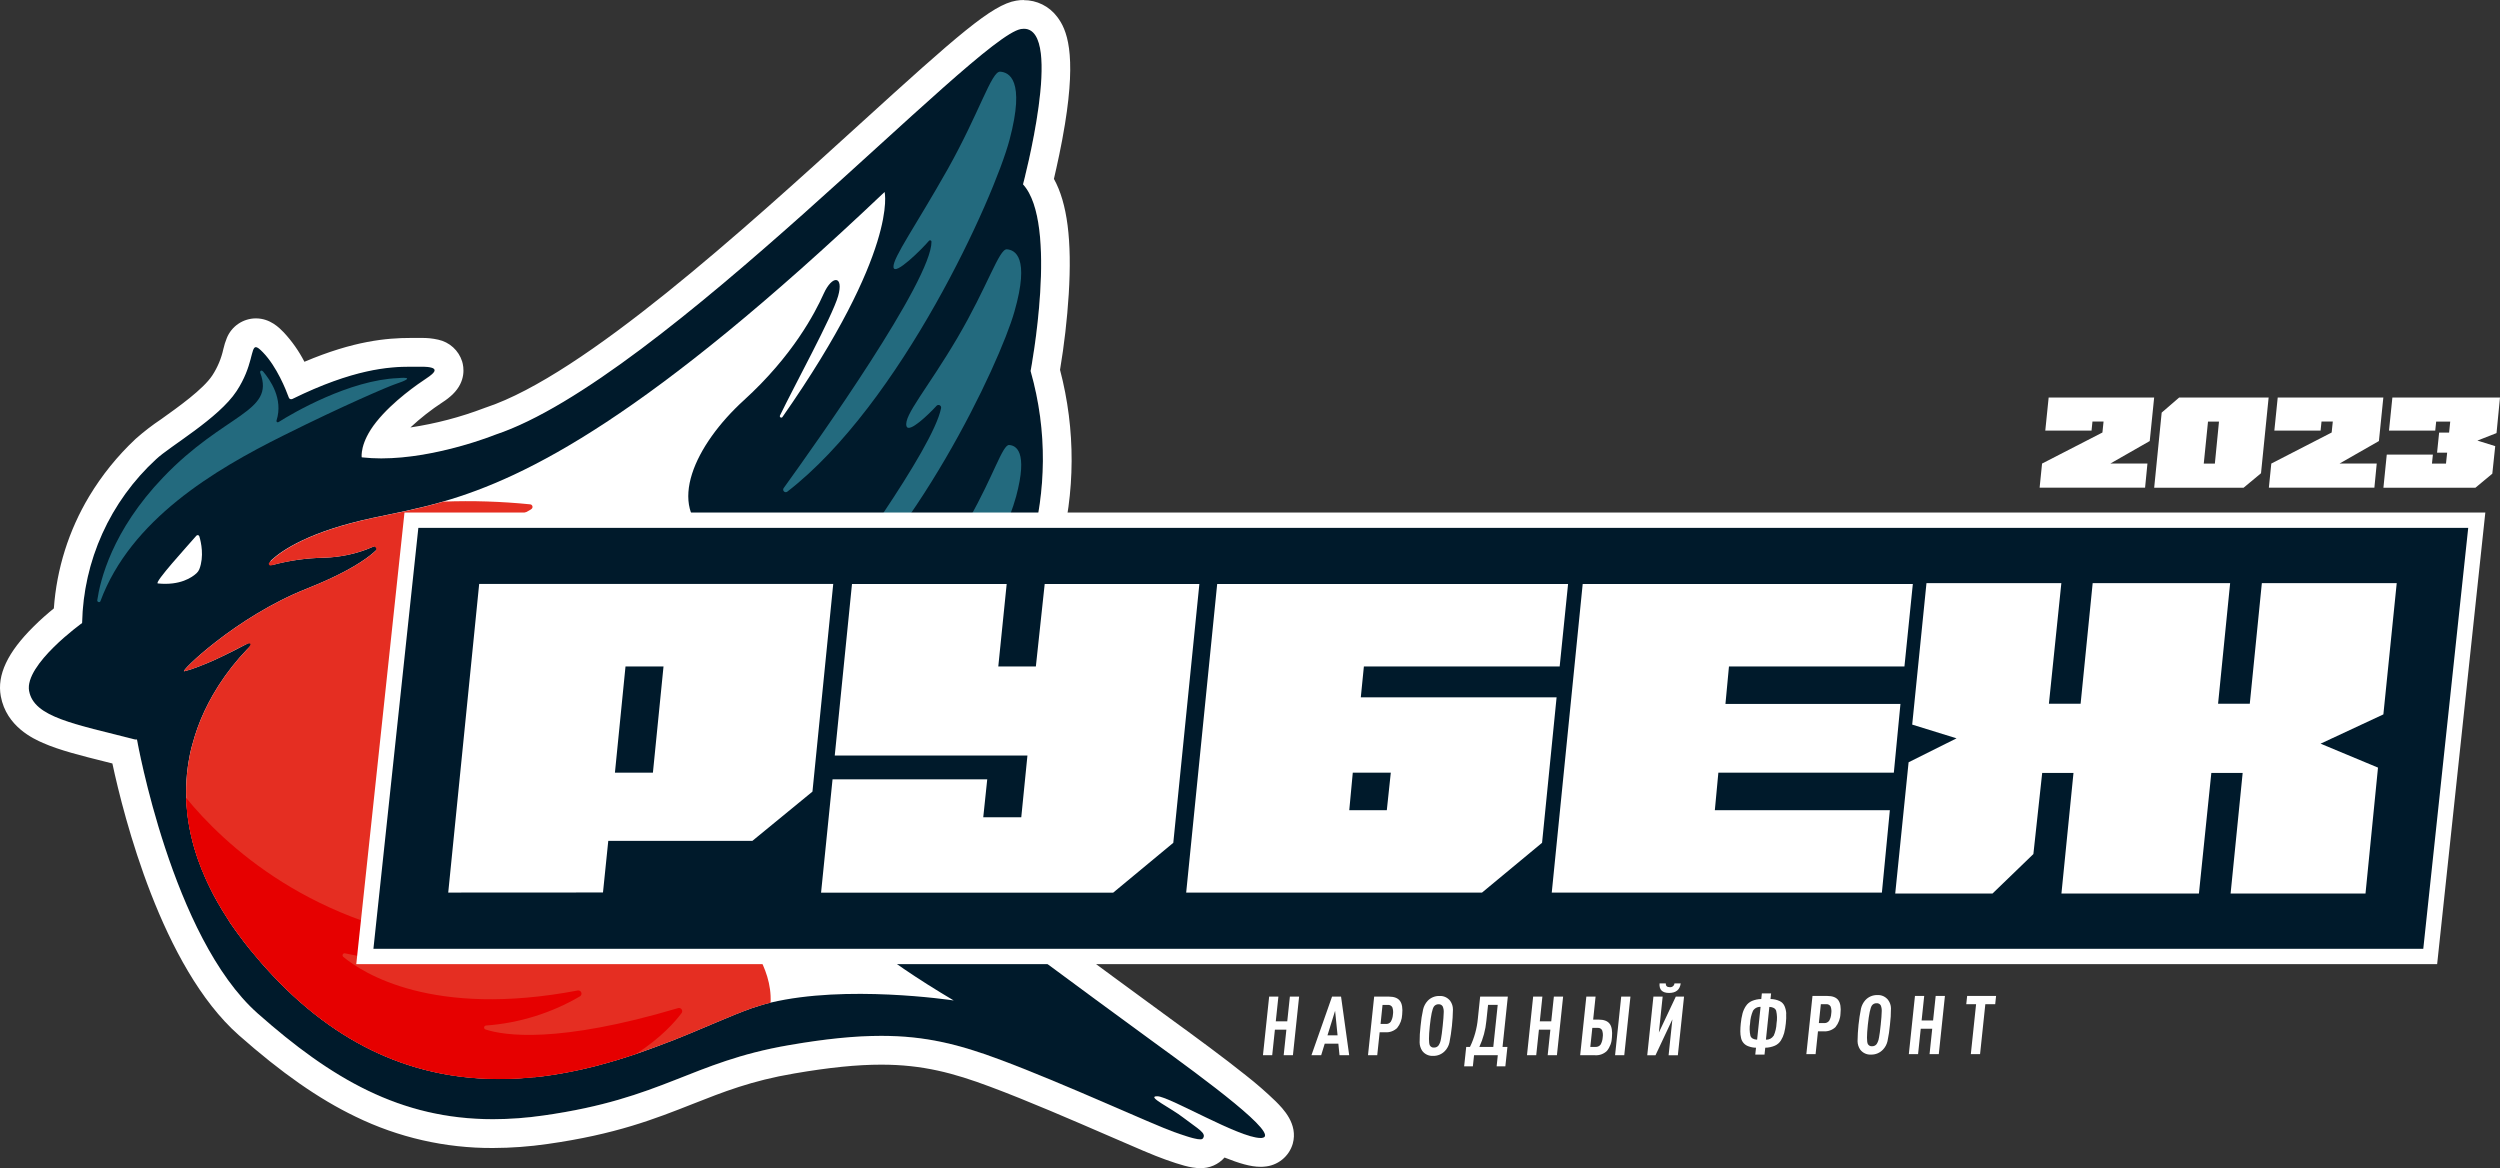
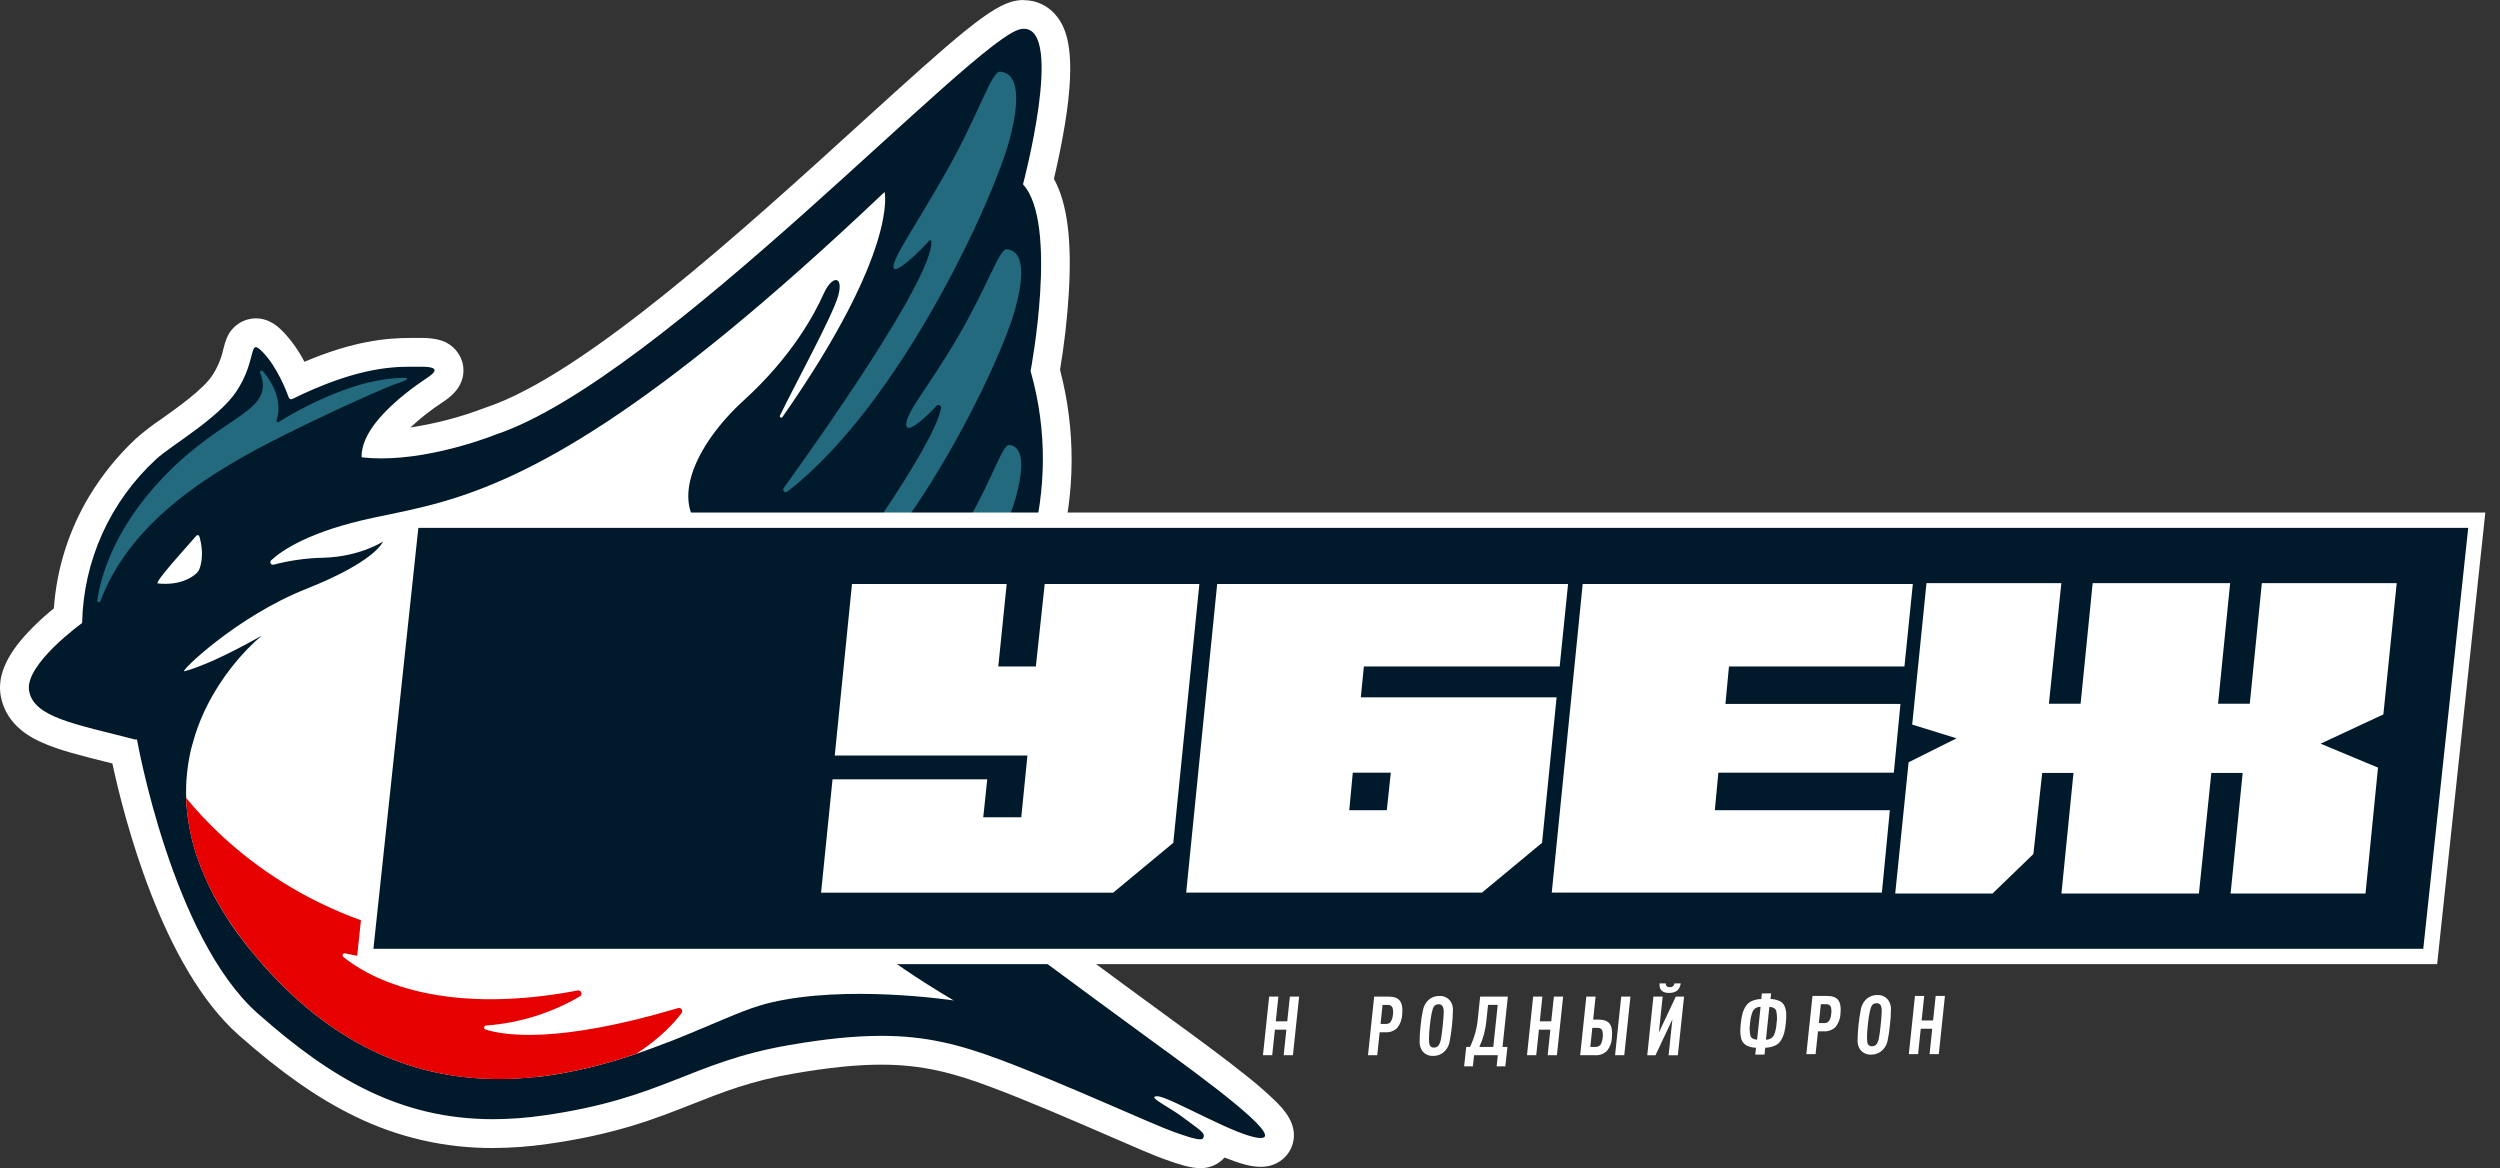
<svg xmlns="http://www.w3.org/2000/svg" width="336" height="157" viewBox="0 0 336 157" fill="none">
  <rect x="0" y="0" width="336" height="157" fill="#333333" stroke="none" />
  <path fill-rule="evenodd" clip-rule="evenodd" d="M11.03 83.723C11.03 83.723 3.254 89.306 3.906 92.859C4.558 96.412 10.011 97.281 18.151 99.381H18.405C18.405 99.381 23.092 125.991 34.649 136.214C46.207 146.438 56.893 152.188 73.029 149.917C89.164 147.645 92.761 142.736 106.061 140.453C119.36 138.17 125.688 139.148 134.41 142.401C143.131 145.654 154.826 151.089 157.845 152.141C158.943 152.531 161.36 153.415 161.661 152.995C162.223 152.266 161.005 151.705 159.048 150.197C157.337 148.876 153.923 147.267 155.572 147.322C157.22 147.376 166.938 153.166 169.563 152.917C172.344 152.667 161.907 145.008 155.009 139.997C148.674 135.4 122.52 116.099 118.161 112.608L113.798 109.102C113.798 109.102 147.959 83.185 138.511 49.835C138.511 49.835 142.292 29.966 137.491 24.749C137.491 24.749 143.307 2.857 137.202 3.87C131.097 4.883 88.797 51.012 66.556 58.391C66.556 58.391 56.741 62.377 48.589 61.434C48.589 61.434 48.3 59.517 50.542 56.688C52.784 53.86 56.214 51.538 57.303 50.813C58.393 50.089 59.334 49.255 56.573 49.255C53.812 49.255 48.914 48.83 39.258 53.58C39.216 53.601 39.169 53.613 39.121 53.615C39.074 53.618 39.026 53.609 38.981 53.592C38.937 53.574 38.897 53.547 38.864 53.513C38.831 53.478 38.806 53.437 38.789 53.392C38.399 52.348 37.18 49.247 35.325 47.326C33.255 45.184 34.626 48.168 31.767 52.52C29.349 56.205 22.76 59.95 20.94 61.687C17.884 64.504 15.431 67.908 13.728 71.695C12.025 75.482 11.107 79.573 11.03 83.723Z" fill="#001A2B" />
  <path fill-rule="evenodd" clip-rule="evenodd" d="M13.495 80.802C13.409 81.036 13.037 80.915 13.073 80.665C13.463 78.043 15.026 71.358 21.939 64.146C30.169 55.528 36.984 55.427 34.981 50.121C34.891 49.883 35.117 49.657 35.371 49.941C36.285 51.028 38.105 53.588 37.164 56.518C37.151 56.553 37.149 56.592 37.158 56.628C37.168 56.665 37.19 56.697 37.219 56.721C37.248 56.745 37.285 56.759 37.323 56.761C37.361 56.763 37.398 56.753 37.43 56.732C39.383 55.485 46.999 51.071 53.502 50.818C53.502 50.818 56.533 50.498 53.038 51.66C52.292 51.909 46.398 54.387 38.109 58.524C28.77 63.164 17.561 69.85 13.495 80.802Z" fill="#236A7E" />
  <path fill-rule="evenodd" clip-rule="evenodd" d="M128.181 134.463C127.63 134.385 113.748 132.332 103.574 134.751C103.085 134.864 102.613 134.989 102.152 135.141C101.453 135.34 100.675 135.616 99.808 135.951C99.64 136.018 99.468 136.084 99.297 136.158L98.754 136.368C97.234 136.984 95.512 137.736 93.614 138.523L92.781 138.873C92.09 139.162 91.375 139.454 90.641 139.742C90.309 139.875 89.962 140.007 89.618 140.132C88.677 140.494 87.704 140.86 86.708 141.211L85.61 141.601L85.528 141.628C83.915 142.173 82.232 142.695 80.501 143.151C80.345 143.198 80.189 143.237 80.033 143.276C79.693 143.365 79.345 143.447 79.002 143.529C78.658 143.611 78.244 143.708 77.865 143.79C77.056 143.969 76.236 144.129 75.412 144.273C75.061 144.336 74.709 144.398 74.358 144.449C73.936 144.519 73.51 144.573 73.072 144.632C72.635 144.69 72.291 144.721 71.901 144.768H71.678C71.366 144.807 71.045 144.834 70.729 144.858C70.412 144.881 69.995 144.916 69.62 144.939C69.131 144.967 68.639 144.982 68.143 144.994C67.776 144.994 67.401 145.013 67.03 145.013C57.156 145.013 46.536 141.643 36.599 131.05C35.502 129.881 34.498 128.713 33.584 127.59C33.357 127.31 33.127 127.026 32.908 126.741C32.209 125.837 31.569 124.945 30.955 124.068L30.557 123.426C30.076 122.685 29.631 121.957 29.229 121.24C29.123 121.065 29.022 120.885 28.928 120.706L28.655 120.196C28.514 119.935 28.377 119.67 28.264 119.417C28.151 119.163 28.026 118.926 27.909 118.68C27.889 118.649 27.881 118.622 27.862 118.587C27.752 118.349 27.639 118.107 27.541 117.866C27.194 117.087 26.893 116.308 26.628 115.567C26.542 115.341 26.471 115.111 26.397 114.885C26.358 114.784 26.331 114.687 26.303 114.589C26.229 114.379 26.167 114.169 26.108 113.958C26.049 113.748 25.975 113.483 25.913 113.253C25.792 112.801 25.682 112.349 25.588 111.905C25.588 111.905 25.588 111.878 25.588 111.866C25.487 111.41 25.405 110.954 25.339 110.51C25.272 110.066 25.202 109.614 25.159 109.182C25.085 108.527 25.042 107.877 25.026 107.234C24.986 106.194 25.017 105.152 25.12 104.117C25.12 104.117 25.12 104.117 25.12 104.09C25.151 103.747 25.19 103.4 25.241 103.061C25.268 102.839 25.303 102.625 25.339 102.406C25.393 102.064 25.452 101.721 25.526 101.39C25.631 100.86 25.76 100.345 25.917 99.831C26.102 99.156 26.306 98.507 26.53 97.883C26.647 97.568 26.76 97.256 26.885 96.948L27.045 96.558C27.648 95.127 28.366 93.748 29.194 92.433C29.264 92.312 29.342 92.187 29.42 92.07C30.522 90.36 31.785 88.759 33.193 87.29C33.244 87.243 33.291 87.192 33.338 87.146C33.919 86.546 34.53 85.976 35.17 85.439L35.076 85.49C34.791 85.646 34.045 86.07 33.049 86.604L32.709 86.779C32.006 87.169 31.209 87.559 30.365 87.972L29.944 88.174C28.55 88.86 27.115 89.459 25.647 89.966C25.456 90.025 25.256 90.083 25.093 90.13L24.761 90.216C24.085 90.376 31.701 82.899 41.165 79.143C50.317 75.508 51.414 72.945 51.469 72.785C51.305 72.89 48.297 74.819 43.489 74.959C41.219 75.002 38.962 75.316 36.767 75.894C36.693 75.913 36.615 75.907 36.544 75.876C36.474 75.846 36.416 75.794 36.378 75.727C36.341 75.661 36.327 75.584 36.338 75.508C36.349 75.433 36.384 75.363 36.439 75.31C37.9 73.95 41.607 71.414 50.137 69.594C53.027 68.978 56.066 68.425 59.566 67.408C70.831 64.14 86.954 56.11 118.892 25.799C118.892 25.799 120.818 33.645 105.175 56.028C105.163 56.051 105.146 56.071 105.126 56.087C105.106 56.103 105.083 56.115 105.058 56.122C105.034 56.129 105.008 56.132 104.982 56.129C104.957 56.126 104.932 56.118 104.909 56.106C104.887 56.094 104.867 56.077 104.851 56.057C104.835 56.037 104.823 56.014 104.815 55.99C104.808 55.965 104.806 55.939 104.808 55.914C104.811 55.888 104.819 55.864 104.831 55.841C106.784 51.789 111.862 42.532 112.643 39.789C113.424 37.047 111.862 36.891 110.69 39.501C109.518 42.111 106.522 47.839 99.984 53.788C93.446 59.737 89.438 68.11 95.473 72.099C103.613 77.491 99.179 78.388 96.676 90.461C96.658 90.501 96.629 90.534 96.591 90.556C96.554 90.578 96.511 90.587 96.468 90.583C96.425 90.58 96.384 90.562 96.351 90.534C96.318 90.506 96.295 90.468 96.285 90.426C96.215 88.178 97.101 84.481 97.023 81.96C96.887 77.768 96.285 77.437 95.703 80.191C95.242 82.377 91.364 88.225 92.098 93.298C92.26 94.559 92.596 95.791 93.098 96.96C93.57 98.012 95.219 99.835 97.562 102.079C107.019 111.165 127.798 127.205 128.196 127.516C127.884 127.388 117.889 123.231 113.592 120.114C109.225 116.958 107.811 122.397 128.181 134.463Z" fill="white" />
-   <path fill-rule="evenodd" clip-rule="evenodd" d="M108.468 127.836C106.284 126.457 99.742 123.379 99.742 123.379C99.742 123.379 97.996 122.401 99.09 124.158C100.109 125.787 103.82 129.843 103.566 134.767C103.077 134.88 102.605 135.005 102.144 135.157C101.445 135.355 100.668 135.632 99.8 135.967C99.632 136.033 99.461 136.1 99.289 136.174L98.746 136.384C97.226 137 95.504 137.751 93.606 138.538L92.774 138.889C92.084 139.183 91.37 139.472 90.633 139.758C90.301 139.89 89.954 140.023 89.61 140.148C88.669 140.51 87.696 140.876 86.7 141.227L85.603 141.616L85.52 141.644C83.907 142.189 82.224 142.711 80.494 143.167C80.337 143.214 80.181 143.253 80.025 143.292C79.685 143.381 79.338 143.463 78.994 143.545C78.65 143.627 78.236 143.724 77.857 143.806C77.049 143.985 76.228 144.145 75.404 144.289C75.053 144.351 74.701 144.414 74.35 144.464C73.928 144.534 73.502 144.589 73.065 144.647C72.627 144.706 72.283 144.737 71.893 144.784H71.67C71.358 144.823 71.037 144.85 70.721 144.873C70.405 144.897 69.987 144.932 69.612 144.955C69.124 144.982 68.631 144.998 68.135 145.01C67.768 145.01 67.393 145.01 67.022 145.01C57.148 145.01 46.528 141.644 36.591 131.05C35.494 129.881 34.49 128.713 33.576 127.591C33.349 127.31 33.119 127.026 32.9 126.741C32.201 125.837 31.561 124.945 30.947 124.069L30.557 123.426C30.076 122.686 29.631 121.957 29.229 121.244C29.123 121.065 29.022 120.886 28.928 120.706L28.655 120.196C28.514 119.935 28.377 119.67 28.264 119.417C28.151 119.163 28.026 118.926 27.909 118.68C27.889 118.649 27.881 118.622 27.862 118.587C27.752 118.349 27.639 118.104 27.541 117.866C27.194 117.087 26.893 116.308 26.628 115.567C26.542 115.341 26.471 115.112 26.397 114.886C26.358 114.784 26.331 114.687 26.303 114.59C26.229 114.379 26.167 114.169 26.108 113.958C26.049 113.748 25.975 113.483 25.913 113.249C25.792 112.801 25.682 112.349 25.588 111.905C25.588 111.905 25.588 111.878 25.588 111.866C25.487 111.41 25.405 110.955 25.339 110.51C25.272 110.066 25.202 109.614 25.159 109.182C25.085 108.52 25.046 107.877 25.026 107.234C24.992 106.194 25.023 105.153 25.12 104.117C25.12 104.117 25.12 104.117 25.12 104.09C25.159 103.747 25.198 103.4 25.241 103.061C25.268 102.839 25.303 102.625 25.339 102.407C25.397 102.06 25.46 101.725 25.526 101.39C25.639 100.86 25.76 100.346 25.917 99.831C26.102 99.156 26.306 98.507 26.53 97.883C26.647 97.568 26.76 97.256 26.885 96.948L27.045 96.559C27.648 95.127 28.366 93.748 29.194 92.433C29.264 92.312 29.342 92.187 29.42 92.07C30.522 90.36 31.785 88.759 33.193 87.29C33.245 87.246 33.294 87.198 33.338 87.146C34.299 85.958 32.826 86.721 32.709 86.78C32.006 87.169 30.096 88.108 29.951 88.174C28.558 88.861 27.123 89.459 25.655 89.967L25.1 90.134L24.768 90.216C24.093 90.376 31.709 82.899 41.173 79.144C46.672 76.958 49.262 75.162 50.469 74.04C50.526 73.987 50.563 73.915 50.572 73.838C50.581 73.761 50.562 73.683 50.519 73.618C50.476 73.553 50.411 73.506 50.336 73.485C50.261 73.464 50.181 73.47 50.11 73.502C48.021 74.411 45.775 74.906 43.497 74.959C41.105 75.004 38.729 75.355 36.427 76.003C36.378 76.016 36.325 76.013 36.277 75.994C36.229 75.975 36.189 75.942 36.161 75.898C36.134 75.855 36.121 75.804 36.125 75.753C36.128 75.702 36.148 75.653 36.181 75.614C37.392 74.359 40.982 71.566 50.184 69.602C53.074 68.987 56.113 68.433 59.613 67.416C63.498 67.271 67.388 67.394 71.256 67.783C71.326 67.789 71.393 67.817 71.447 67.861C71.501 67.906 71.54 67.966 71.559 68.034C71.578 68.102 71.576 68.173 71.553 68.24C71.531 68.306 71.488 68.364 71.432 68.406C70.795 68.858 69.448 69.532 66.643 70.214C61.742 71.414 61.628 71.176 62.069 72.107C62.511 73.038 71.444 73.241 74.334 72.497C79.837 71.087 77.334 75.489 59.175 77.885C59.175 77.885 57.867 78.045 58.308 78.204C58.675 78.345 75.85 84.625 86.536 94.178C90.501 97.728 93.2 100.307 96.156 103.252C100.796 107.873 104.866 112.934 106.358 114.629C110.19 118.98 105.132 116.206 102.367 114.321C99.601 112.435 95.457 109.357 94.582 109.727C93.867 110.027 106.554 123.021 109.975 126.133C113.498 129.375 111.006 129.441 108.468 127.836Z" fill="#E52E22" />
  <path fill-rule="evenodd" clip-rule="evenodd" d="M125.193 32.478C125.191 32.44 125.178 32.403 125.155 32.372C125.132 32.341 125.101 32.318 125.065 32.306C125.028 32.293 124.989 32.292 124.952 32.301C124.915 32.311 124.882 32.332 124.857 32.361C123.99 33.393 120.17 37.219 120.084 35.891C119.99 34.652 123.095 30.316 127.357 22.761C131.653 15.109 133.251 9.569 134.415 9.635C135.578 9.702 137.84 10.68 135.684 18.779C133.614 26.571 121.134 54.233 105.808 66.085C105.741 66.132 105.66 66.155 105.578 66.149C105.497 66.142 105.42 66.107 105.362 66.05C105.303 65.993 105.267 65.917 105.259 65.836C105.252 65.754 105.273 65.673 105.32 65.606C109.913 59.24 125.22 37.64 125.193 32.478Z" fill="#236A7E" />
  <path fill-rule="evenodd" clip-rule="evenodd" d="M126.481 54.857C126.498 54.78 126.49 54.7 126.456 54.629C126.422 54.558 126.366 54.5 126.296 54.464C126.226 54.429 126.146 54.417 126.068 54.432C125.991 54.447 125.92 54.486 125.868 54.545C124.837 55.671 122.138 58.293 121.833 57.273C121.415 55.862 124.673 52.208 128.684 45.39C132.746 38.466 134.274 33.429 135.324 33.507C136.375 33.585 138.449 34.512 136.34 41.879C134.352 48.892 122.794 73.398 108.846 84.229C108.767 84.287 108.669 84.315 108.571 84.308C108.473 84.301 108.381 84.259 108.311 84.19C108.241 84.121 108.198 84.03 108.189 83.932C108.181 83.834 108.207 83.736 108.264 83.656C112.811 77.563 125.411 60.28 126.481 54.857Z" fill="#236A7E" />
  <path fill-rule="evenodd" clip-rule="evenodd" d="M128.519 77.711C128.534 77.641 128.526 77.569 128.495 77.504C128.465 77.439 128.413 77.387 128.35 77.354C128.286 77.322 128.213 77.311 128.142 77.324C128.072 77.338 128.008 77.374 127.96 77.427C127.101 78.385 124.925 80.485 124.722 79.651C124.437 78.483 127.011 75.436 130.253 69.728C133.534 63.947 134.741 59.758 135.624 59.809C136.506 59.86 138.209 60.608 136.565 66.732C135.003 72.522 125.828 92.758 114.497 101.964C114.425 102.003 114.342 102.018 114.261 102.007C114.18 101.996 114.104 101.96 114.045 101.904C113.985 101.848 113.945 101.775 113.929 101.695C113.913 101.615 113.923 101.532 113.958 101.458C117.723 96.241 127.574 82.285 128.519 77.711Z" fill="#236A7E" />
  <path fill-rule="evenodd" clip-rule="evenodd" d="M91.619 136.139C90.728 137.335 88.885 139.439 85.526 141.621C71.793 146.296 53.24 148.786 36.62 131.062C28.183 122.063 25.211 113.994 25.008 107.227C30 113.339 41.952 124.759 62.672 126.87C62.78 126.86 62.887 126.891 62.973 126.956C63.059 127.021 63.118 127.117 63.136 127.223C63.155 127.329 63.133 127.438 63.075 127.529C63.016 127.62 62.925 127.685 62.821 127.712C60.532 128.674 55.236 130.092 46.377 128.129C46.317 128.114 46.254 128.121 46.198 128.147C46.142 128.173 46.096 128.217 46.068 128.272C46.041 128.327 46.033 128.39 46.045 128.45C46.058 128.511 46.091 128.565 46.139 128.604C48.744 130.766 58.102 136.84 77.655 133.12C77.752 133.104 77.852 133.121 77.937 133.17C78.022 133.218 78.089 133.294 78.125 133.385C78.161 133.476 78.165 133.577 78.135 133.67C78.106 133.764 78.046 133.844 77.964 133.899C74.111 136.157 69.789 137.502 65.332 137.83C65.267 137.831 65.204 137.855 65.156 137.899C65.107 137.942 65.075 138.001 65.066 138.065C65.057 138.13 65.072 138.195 65.107 138.25C65.142 138.304 65.196 138.345 65.258 138.364C67.754 139.174 74.929 140.312 91.166 135.481C91.249 135.463 91.337 135.471 91.416 135.502C91.496 135.534 91.564 135.589 91.612 135.659C91.661 135.729 91.687 135.813 91.689 135.898C91.69 135.983 91.665 136.067 91.619 136.139Z" fill="#E60000" />
  <path fill-rule="evenodd" clip-rule="evenodd" d="M21.214 78.415C20.636 78.357 25.264 73.307 26.397 71.994C26.424 71.964 26.458 71.942 26.497 71.929C26.535 71.917 26.576 71.915 26.616 71.923C26.655 71.931 26.692 71.95 26.722 71.977C26.752 72.004 26.775 72.038 26.788 72.076C27.03 72.879 27.455 74.78 26.788 76.51C26.705 76.71 26.579 76.889 26.42 77.036C25.834 77.581 24.237 78.723 21.214 78.415Z" fill="white" />
  <path fill-rule="evenodd" clip-rule="evenodd" d="M137.605 0C137.259 0.001 136.914 0.031 136.574 0.09C133.332 0.627 128.652 4.765 115.587 16.648C99.94 30.88 78.505 50.376 65.338 54.755L65.217 54.794L65.1 54.84C61.89 56.065 58.557 56.94 55.159 57.451C56.501 56.2 57.947 55.066 59.483 54.061C59.966 53.753 60.419 53.4 60.834 53.005C62.663 51.229 62.338 49.316 62.112 48.58C61.883 47.85 61.463 47.194 60.896 46.679C60.329 46.164 59.635 45.809 58.886 45.65C58.137 45.48 57.371 45.403 56.604 45.42H55.202C51.988 45.42 47.551 45.809 40.914 48.623C40.176 47.188 39.244 45.862 38.145 44.68C37.551 44.068 36.317 42.79 34.388 42.79C33.546 42.794 32.725 43.048 32.029 43.52C31.333 43.992 30.794 44.66 30.482 45.439C30.289 45.914 30.135 46.404 30.021 46.904C29.747 48.163 29.247 49.361 28.544 50.442C27.31 52.328 23.916 54.728 21.67 56.333C20.483 57.125 19.35 57.996 18.28 58.939L18.19 59.021C15.78 61.287 13.693 63.872 11.988 66.704C9.241 71.285 7.614 76.446 7.238 81.77C6.457 82.405 5.465 83.254 4.504 84.221C1.02 87.661 -0.422 90.719 0.106 93.571C0.863 97.689 4.562 99.318 5.777 99.855C8.019 100.841 10.913 101.562 14.265 102.399L15.104 102.61C16.639 109.771 21.744 129.968 32.087 139.12C37.844 144.208 42.832 147.691 47.781 150.075C53.535 152.882 59.862 154.325 66.268 154.291C68.715 154.284 71.158 154.104 73.579 153.753C82.747 152.46 88.031 150.375 93.132 148.361C97.179 146.767 101.003 145.244 106.729 144.278C111.451 143.464 115.177 143.09 118.446 143.09C124.02 143.09 128.164 144.219 133.043 146.043C138.12 147.936 144.159 150.558 149.026 152.666C152.603 154.224 155.189 155.339 156.56 155.818L156.787 155.9C158.49 156.5 160.009 156.998 161.298 156.998C161.916 157.015 162.531 156.896 163.098 156.65C163.665 156.404 164.17 156.036 164.579 155.572C166.532 156.352 168.094 156.819 169.399 156.819C169.571 156.819 169.742 156.819 169.91 156.796C170.789 156.737 171.628 156.41 172.314 155.859C173 155.309 173.5 154.561 173.746 153.718C174.488 151.049 172.437 149.004 171.453 148.018C170.173 146.78 168.829 145.61 167.426 144.512C164.505 142.174 160.829 139.47 157.29 136.903C151.162 132.453 124.872 113.059 120.575 109.63L119.864 109.062C124.742 104.612 129.108 99.633 132.879 94.218C137.409 87.665 140.604 80.928 142.374 74.196C144.545 66.18 144.577 57.738 142.468 49.706C143.032 46.338 143.423 42.944 143.639 39.537C144.085 32.306 143.448 27.292 141.647 24.042C142.038 22.352 142.655 19.628 143.128 16.698C144.69 7.106 143.378 3.939 142.077 2.252C141.553 1.555 140.873 0.99 140.091 0.602C139.309 0.214 138.447 0.015 137.574 0.019L137.605 0ZM137.605 3.865C143.05 3.865 137.495 24.779 137.495 24.779C142.296 29.999 138.515 49.865 138.515 49.865C147.963 83.215 113.802 109.132 113.802 109.132L118.165 112.638C122.524 116.145 148.682 135.43 155.013 140.027C161.911 145.034 172.348 152.697 169.567 152.947H169.403C166.559 152.947 157.216 147.399 155.576 147.344H155.502C154.041 147.344 157.369 148.902 159.052 150.219C161.005 151.727 162.227 152.288 161.665 153.017C161.616 153.061 161.559 153.094 161.496 153.113C161.433 153.133 161.367 153.138 161.302 153.13C160.521 153.13 158.747 152.479 157.849 152.163C154.826 151.104 143.132 145.677 134.414 142.423C128.922 140.366 124.383 139.221 118.454 139.221C114.966 139.221 110.994 139.61 106.065 140.464C92.785 142.747 89.168 147.64 73.033 149.923C70.791 150.25 68.529 150.417 66.264 150.422C53.765 150.422 44.516 144.944 34.653 136.225C23.1 126.002 18.409 99.392 18.409 99.392H18.155C10.015 97.292 4.566 96.419 3.91 92.87C3.254 89.32 11.034 83.734 11.034 83.734C11.119 79.587 12.043 75.501 13.75 71.719C15.458 67.938 17.914 64.54 20.971 61.729C22.791 59.991 29.38 56.247 31.798 52.561C34.005 49.203 33.693 46.655 34.388 46.655C34.591 46.655 34.884 46.877 35.356 47.368C37.212 49.289 38.442 52.39 38.821 53.434C38.844 53.499 38.887 53.556 38.943 53.596C39 53.636 39.068 53.657 39.137 53.656C39.19 53.656 39.242 53.644 39.29 53.621C47.492 49.593 52.269 49.285 55.202 49.285C55.726 49.285 56.19 49.285 56.604 49.285C59.366 49.285 58.425 50.119 57.335 50.843C56.245 51.568 52.827 53.89 50.574 56.718C48.32 59.547 48.621 61.464 48.621 61.464C49.492 61.563 50.369 61.611 51.245 61.608C58.725 61.608 66.576 58.421 66.576 58.421C88.816 51.019 131.117 4.917 137.222 3.9C137.35 3.878 137.479 3.866 137.609 3.865H137.605Z" fill="white" />
  <path fill-rule="evenodd" clip-rule="evenodd" d="M47.883 129.581L54.363 68.881H334.028L327.552 129.581H47.883Z" fill="white" />
  <path fill-rule="evenodd" clip-rule="evenodd" d="M331.728 70.947H56.226L50.188 127.518H325.689L331.728 70.947Z" fill="#001A2B" />
-   <path fill-rule="evenodd" clip-rule="evenodd" d="M84.068 89.573L82.646 103.851H87.751L89.177 89.573H84.068ZM60.242 119.962L64.402 78.484H111.987L109.195 106.392L101.117 113.015H81.752L81.041 119.95L60.242 119.962Z" fill="white" />
  <path fill-rule="evenodd" clip-rule="evenodd" d="M111.894 104.742H132.685L132.15 109.838H137.259L138.087 101.543H112.191L114.507 78.494H135.298L134.17 89.575H139.22L140.407 78.494H161.195L157.691 113.274L149.614 119.971H110.352L111.894 104.742Z" fill="white" />
  <path fill-rule="evenodd" clip-rule="evenodd" d="M186.923 103.851H181.814L181.342 108.889H186.388L186.923 103.851ZM210.749 78.492L209.62 89.573H183.306L182.892 93.722H209.206L207.253 113.272L199.176 119.969H159.422L163.589 78.492H210.749Z" fill="white" />
  <path fill-rule="evenodd" clip-rule="evenodd" d="M208.555 119.969L212.714 78.492H257.085L255.957 89.573H232.373L231.9 94.61H255.421L254.531 103.851H230.947L230.475 108.889H253.996L252.926 119.969H208.555Z" fill="white" />
  <path fill-rule="evenodd" clip-rule="evenodd" d="M256.515 102.451L262.96 99.232L257 97.386L258.918 78.377H277.045L275.373 94.584H279.634L281.255 78.377H299.73L298.109 94.584H302.371L303.992 78.377H322.119L320.326 96.014L311.885 99.949L319.603 103.167L317.924 120.088H299.793L301.414 103.88H297.203L295.535 120.088H277.057L278.677 103.88H274.471L273.287 114.785L267.796 120.088H254.719L256.515 102.451Z" fill="white" />
-   <path fill-rule="evenodd" clip-rule="evenodd" d="M275.332 53.432H289.518L288.924 59.276L283.628 62.303H288.616L288.299 65.544H274.125L274.453 62.303L282.566 58.13L282.718 56.657H281.226L281.105 57.869H274.887L275.34 53.424L275.332 53.432ZM304.919 53.432H292.873L290.53 55.454L289.522 65.552H301.537L303.88 63.604L304.903 53.443L304.919 53.432ZM298.232 56.665L297.678 62.311H296.185L296.756 56.665H298.232ZM306.134 53.432H320.32L319.726 59.276L314.43 62.303H319.433L319.117 65.544H304.935L305.263 62.303L313.375 58.13L313.528 56.657H312.012L311.887 57.869H305.673L306.126 53.424L306.134 53.432ZM321.535 53.432L321.082 57.877H327.296L327.421 56.665H329.311L329.159 58.138H327.819L327.542 60.838H328.897L328.741 62.311H326.855L326.979 61.099H320.781L320.332 65.552H332.694L334.967 63.663L335.358 59.961L332.963 59.213L335.533 58.208L335.998 53.432H321.535Z" fill="white" />
  <path fill-rule="evenodd" clip-rule="evenodd" d="M173.769 141.823H172.527L172.89 138.383H171.348L170.984 141.823H169.742L170.574 133.945H171.816L171.465 137.265H173.008L173.359 133.945H174.601L173.769 141.823Z" fill="white" />
-   <path fill-rule="evenodd" clip-rule="evenodd" d="M179.769 139.147L179.437 135.85L178.414 139.147H179.769ZM181.332 141.823H180.031L179.875 140.265H178.043L177.566 141.823H176.258L179.027 133.945H180.238L181.332 141.823Z" fill="white" />
  <path fill-rule="evenodd" clip-rule="evenodd" d="M186.929 137.304C187.095 137.011 187.192 136.685 187.211 136.349C187.266 136.027 187.239 135.696 187.133 135.387C187.075 135.275 186.985 135.184 186.874 135.126C186.762 135.069 186.636 135.047 186.511 135.063H185.812L185.547 137.619H186.25C186.381 137.631 186.514 137.608 186.634 137.553C186.754 137.497 186.857 137.411 186.933 137.304H186.929ZM188.453 136.349C188.429 137.01 188.192 137.645 187.777 138.161C187.565 138.364 187.312 138.52 187.036 138.62C186.759 138.719 186.465 138.759 186.172 138.737H185.426L185.101 141.823H183.859L184.687 133.945H186.672C187.382 133.945 187.875 134.14 188.156 134.522C188.437 134.904 188.539 135.504 188.453 136.349Z" fill="white" />
  <path fill-rule="evenodd" clip-rule="evenodd" d="M193.664 139.648C193.74 139.261 193.818 138.673 193.899 137.883C193.981 137.104 194.027 136.508 194.035 136.118C194.06 135.83 194.016 135.541 193.906 135.273C193.851 135.174 193.769 135.092 193.668 135.039C193.567 134.986 193.453 134.963 193.34 134.973C193.22 134.968 193.101 134.992 192.993 135.045C192.885 135.097 192.792 135.176 192.723 135.273C192.504 135.569 192.319 136.439 192.168 137.883C192.016 139.329 192.016 140.202 192.168 140.494C192.221 140.593 192.301 140.674 192.4 140.727C192.499 140.781 192.611 140.804 192.723 140.794C192.844 140.8 192.966 140.776 193.075 140.723C193.185 140.671 193.28 140.592 193.352 140.494C193.514 140.237 193.62 139.949 193.66 139.648H193.664ZM195.277 135.655C195.251 137.152 195.093 138.643 194.805 140.112C194.713 140.534 194.507 140.923 194.211 141.238C194.007 141.457 193.759 141.63 193.483 141.747C193.207 141.863 192.909 141.919 192.61 141.912C192.329 141.929 192.049 141.876 191.794 141.758C191.539 141.641 191.317 141.462 191.149 141.238C190.925 140.901 190.803 140.508 190.797 140.104C190.792 139.362 190.835 138.62 190.926 137.883C190.99 137.138 191.104 136.397 191.266 135.667C191.364 135.245 191.567 134.855 191.856 134.533C192.059 134.313 192.307 134.139 192.583 134.023C192.86 133.907 193.158 133.851 193.457 133.859C193.738 133.841 194.018 133.894 194.273 134.011C194.528 134.129 194.75 134.308 194.918 134.533C195.15 134.861 195.274 135.253 195.273 135.655H195.277Z" fill="white" />
  <path fill-rule="evenodd" clip-rule="evenodd" d="M200.699 140.705L201.293 135.052H199.996L199.769 137.198C199.657 138.412 199.337 139.598 198.824 140.705H200.699ZM202.32 143.315H201.148L201.304 141.823H198.113L197.953 143.315H196.781L197.059 140.705H197.566C198.146 139.507 198.505 138.215 198.625 136.891L198.933 133.945H202.652L201.941 140.705H202.597L202.32 143.315Z" fill="white" />
  <path fill-rule="evenodd" clip-rule="evenodd" d="M209.25 141.823H208.008L208.371 138.383H206.832L206.469 141.823H205.227L206.055 133.945H207.297L206.949 137.265H208.488L208.84 133.945H210.082L209.25 141.823Z" fill="white" />
  <path fill-rule="evenodd" clip-rule="evenodd" d="M218.308 141.823H217.066L217.89 133.945H219.132L218.3 141.823H218.308ZM215.125 140.385C215.289 140.09 215.384 139.761 215.402 139.423C215.457 139.102 215.43 138.773 215.324 138.465C215.266 138.355 215.175 138.265 215.064 138.209C214.952 138.152 214.826 138.131 214.703 138.149H214.008L213.738 140.705H214.433C214.566 140.715 214.7 140.691 214.821 140.635C214.942 140.579 215.046 140.493 215.125 140.385ZM216.644 139.423C216.624 140.088 216.386 140.728 215.968 141.246C215.756 141.45 215.504 141.606 215.227 141.705C214.951 141.805 214.656 141.845 214.363 141.823H212.375L213.203 133.945H214.445L214.121 137.035H214.863C215.574 137.035 216.066 137.226 216.347 137.608C216.629 137.989 216.718 138.597 216.644 139.423Z" fill="white" />
  <path fill-rule="evenodd" clip-rule="evenodd" d="M225.89 132.166C225.77 133.023 225.25 133.452 224.328 133.452C223.406 133.452 222.978 133.023 223.043 132.166H223.875C223.875 132.505 224.039 132.676 224.41 132.676C224.486 132.686 224.563 132.68 224.636 132.659C224.709 132.638 224.778 132.603 224.838 132.555C224.897 132.508 224.947 132.449 224.983 132.382C225.02 132.315 225.043 132.242 225.05 132.166H225.89ZM222.5 141.824H221.391L222.219 133.947H223.461L222.953 138.77L225.226 133.947H226.335L225.504 141.824H224.261L224.769 137.001L222.5 141.824Z" fill="white" />
  <path fill-rule="evenodd" clip-rule="evenodd" d="M238.379 139.216C238.614 138.685 238.747 138.116 238.769 137.536C238.864 136.976 238.846 136.403 238.718 135.849C238.601 135.522 238.297 135.351 237.801 135.327L237.34 139.734C237.541 139.745 237.741 139.703 237.921 139.612C238.101 139.521 238.253 139.384 238.363 139.216H238.379ZM236.156 139.734L236.621 135.327C236.42 135.314 236.219 135.356 236.039 135.448C235.86 135.54 235.708 135.679 235.602 135.849C235.37 136.383 235.237 136.955 235.211 137.536C235.117 138.094 235.133 138.664 235.258 139.216C235.371 139.539 235.676 139.71 236.168 139.734H236.156ZM240.062 136.227C240.083 136.665 240.067 137.105 240.015 137.54C239.973 137.982 239.897 138.419 239.789 138.849C239.692 139.2 239.544 139.534 239.351 139.843C239.156 140.154 238.87 140.399 238.531 140.544C238.126 140.717 237.69 140.808 237.25 140.813L237.152 141.736H235.91L236.008 140.813C235.661 140.81 235.317 140.745 234.992 140.622C234.741 140.539 234.517 140.39 234.342 140.193C234.167 139.995 234.048 139.755 233.996 139.496C233.929 139.209 233.896 138.914 233.899 138.619C233.901 138.26 233.922 137.901 233.961 137.544C234.005 137.089 234.084 136.638 234.199 136.196C234.296 135.843 234.449 135.507 234.652 135.203C234.852 134.905 235.132 134.671 235.461 134.529C235.859 134.364 236.284 134.276 236.715 134.268L236.793 133.512H238.035L237.957 134.268C238.38 134.272 238.798 134.365 239.183 134.54C239.485 134.682 239.723 134.93 239.851 135.238C239.981 135.551 240.056 135.885 240.074 136.223L240.062 136.227Z" fill="white" />
  <path fill-rule="evenodd" clip-rule="evenodd" d="M245.84 137.19C246.006 136.9 246.101 136.574 246.117 136.24C246.172 135.92 246.147 135.592 246.043 135.285C245.984 135.175 245.894 135.085 245.783 135.028C245.672 134.971 245.546 134.949 245.422 134.966H244.722L244.453 137.502H245.152C245.284 137.512 245.416 137.489 245.536 137.435C245.656 137.38 245.761 137.296 245.84 137.19ZM247.359 136.24C247.338 136.898 247.102 137.531 246.687 138.044C246.473 138.244 246.22 138.398 245.944 138.496C245.668 138.594 245.374 138.633 245.082 138.613H244.336L244.016 141.679H242.773L243.598 133.855H245.582C246.293 133.855 246.789 134.046 247.07 134.428C247.351 134.81 247.447 135.414 247.359 136.24Z" fill="white" />
  <path fill-rule="evenodd" clip-rule="evenodd" d="M252.535 139.478C252.61 139.091 252.689 138.507 252.769 137.725C252.851 136.946 252.898 136.358 252.902 135.972C252.925 135.686 252.883 135.398 252.777 135.13C252.721 135.032 252.637 134.951 252.536 134.899C252.434 134.846 252.32 134.824 252.207 134.834C252.087 134.829 251.969 134.854 251.861 134.905C251.753 134.957 251.66 135.034 251.59 135.13C251.376 135.426 251.193 136.291 251.039 137.725C250.885 139.159 250.885 140.024 251.039 140.32C251.093 140.417 251.174 140.497 251.272 140.55C251.371 140.602 251.482 140.625 251.594 140.616C251.715 140.622 251.836 140.598 251.947 140.546C252.057 140.494 252.153 140.417 252.226 140.32C252.386 140.064 252.49 139.777 252.531 139.478H252.535ZM254.144 135.512C254.147 136.252 254.103 136.991 254.011 137.725C253.945 138.469 253.835 139.208 253.679 139.938C253.583 140.357 253.377 140.743 253.082 141.056C252.877 141.278 252.627 141.454 252.349 141.571C252.071 141.689 251.771 141.746 251.469 141.738C251.189 141.755 250.91 141.702 250.656 141.585C250.402 141.468 250.18 141.291 250.012 141.068C249.785 140.735 249.662 140.344 249.656 139.942C249.674 138.462 249.83 136.987 250.121 135.536C250.22 135.117 250.423 134.73 250.711 134.41C250.915 134.191 251.163 134.017 251.439 133.901C251.715 133.785 252.013 133.729 252.312 133.736C252.593 133.718 252.873 133.771 253.128 133.889C253.383 134.006 253.605 134.185 253.773 134.41C254.008 134.727 254.138 135.11 254.144 135.504V135.512Z" fill="white" />
  <path fill-rule="evenodd" clip-rule="evenodd" d="M260.574 141.679H259.332L259.691 138.262H258.148L257.789 141.679H256.547L257.371 133.855H258.613L258.265 137.151H259.808L260.156 133.855H261.398L260.574 141.679Z" fill="white" />
-   <path fill-rule="evenodd" clip-rule="evenodd" d="M268.156 134.966H266.828L266.121 141.679H264.879L265.586 134.966H264.266L264.383 133.855H268.273L268.156 134.966Z" fill="white" />
</svg>